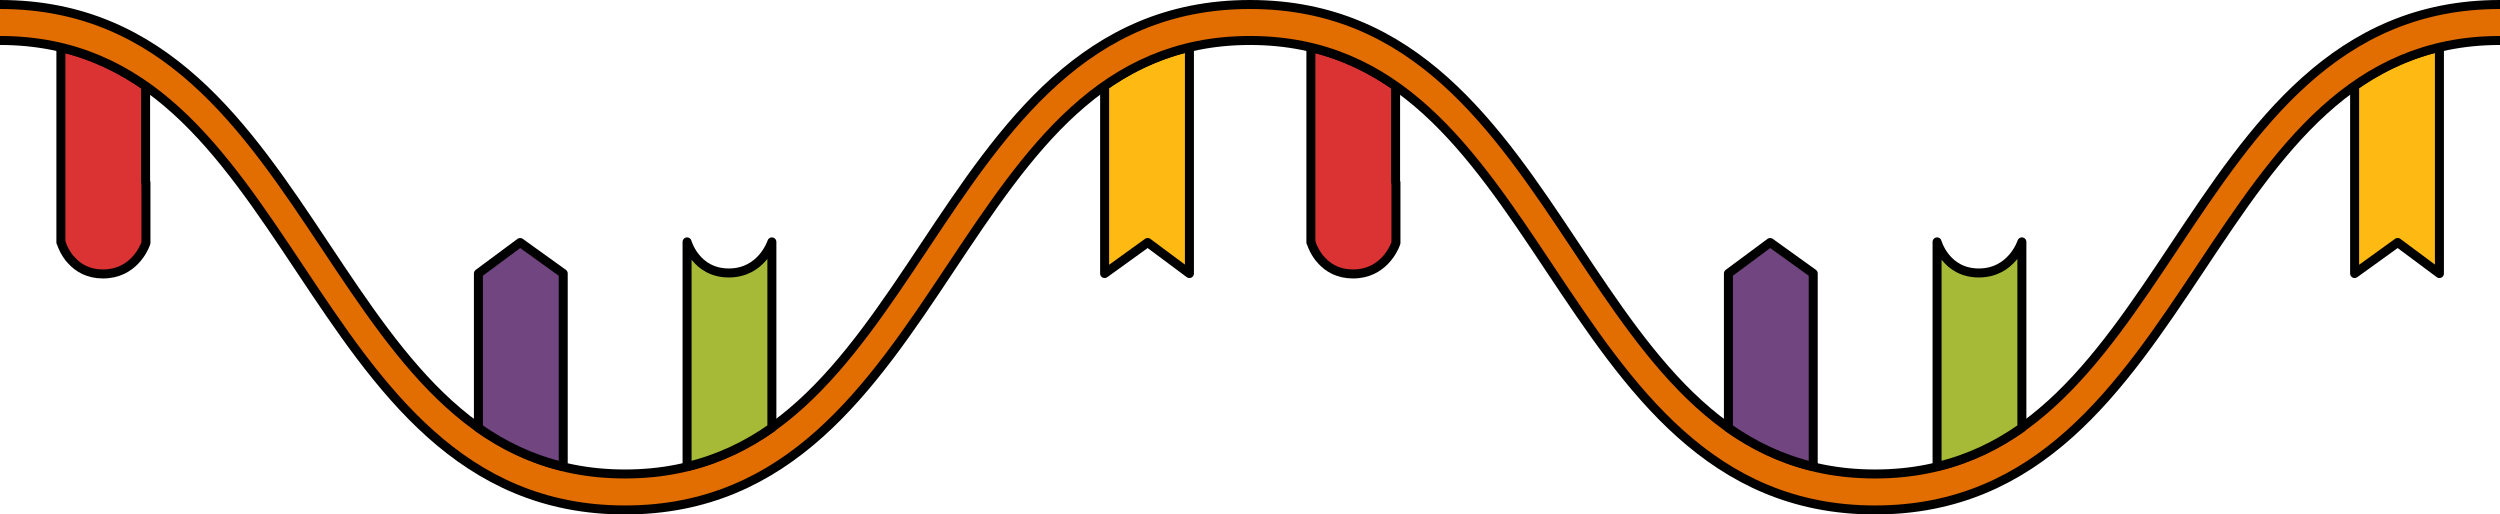
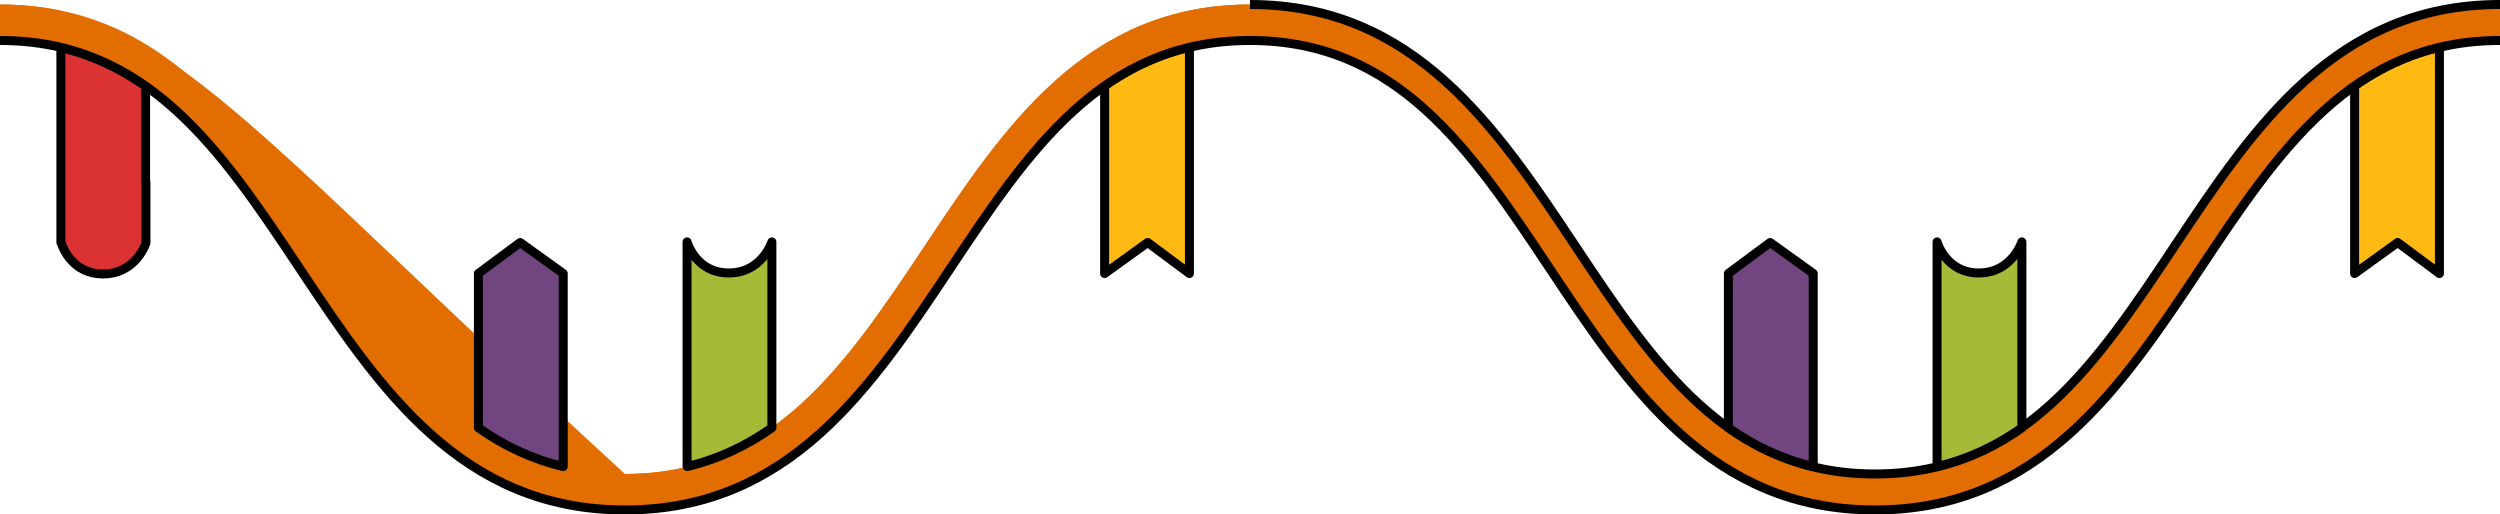
<svg xmlns="http://www.w3.org/2000/svg" version="1.1" id="Layer_1" x="0px" y="0px" width="208.414px" height="42.888px" viewBox="0 0 208.414 42.888" enable-background="new 0 0 208.414 42.888" xml:space="preserve">
  <g>
    <g>
      <g>
        <path fill="#DB3333" stroke="#000000" stroke-width="0.75" stroke-linecap="round" stroke-linejoin="round" stroke-miterlimit="10" d="     M12.167,15.219v5.03c0,0-0.01,0.02-0.02,0.06c-0.14,0.39-1.05,2.53-3.561,2.53c-1.239,0-2.06-0.52-2.59-1.09     c-0.16-0.16-0.29-0.33-0.39-0.48s-0.18-0.29-0.25-0.42c-0.18-0.35-0.25-0.6-0.25-0.6v-0.04h-0.03c0-14.43,0-3.145,0-16.245     c2.641,0.62,4.96,1.74,7.061,3.21c0,6.63,0,2.185,0,8.045H12.167z" />
      </g>
      <g>
        <path fill="#FEB913" stroke="#000000" stroke-width="0.75" stroke-linecap="round" stroke-linejoin="round" stroke-miterlimit="10" d="     M99.157,3.929c0,13.28,0,4.415,0,18.875l-3.479-2.59l-3.591,2.59c0-13.06,0-7.055,0-15.655     C94.188,5.669,96.508,4.549,99.157,3.929z" />
      </g>
      <g>
        <g>
          <path fill="#E26D00" d="M104.207,0.375c-13.721,0-20.538,10.242-27.131,20.147c-6.501,9.766-12.642,18.991-24.973,18.991      s-18.472-9.225-24.973-18.991C20.538,10.617,13.721,0.375,0,0.375v3c12.334,0,18.476,9.226,24.977,18.993      c6.593,9.904,13.409,20.145,27.127,20.145s20.534-10.24,27.127-20.145c6.501-9.768,12.643-18.993,24.977-18.993V0.375z" />
        </g>
-         <path id="changecolor_72_" fill="#E26D00" d="M104.207,0.375c-13.721,0-20.538,10.242-27.131,20.147     c-6.501,9.766-12.642,18.991-24.973,18.991s-18.472-9.225-24.973-18.991C20.538,10.617,13.721,0.375,0,0.375v3     c12.334,0,18.476,9.226,24.977,18.993c6.593,9.904,13.409,20.145,27.127,20.145s20.534-10.24,27.127-20.145     c6.501-9.768,12.643-18.993,24.977-18.993V0.375z" />
+         <path id="changecolor_72_" fill="#E26D00" d="M104.207,0.375c-13.721,0-20.538,10.242-27.131,20.147     c-6.501,9.766-12.642,18.991-24.973,18.991C20.538,10.617,13.721,0.375,0,0.375v3     c12.334,0,18.476,9.226,24.977,18.993c6.593,9.904,13.409,20.145,27.127,20.145s20.534-10.24,27.127-20.145     c6.501-9.768,12.643-18.993,24.977-18.993V0.375z" />
        <g>
          <path fill="none" stroke="#000000" stroke-width="0.75" stroke-linejoin="round" stroke-miterlimit="10" d="M0,3.375      c12.334,0,18.476,9.226,24.977,18.993c6.593,9.904,13.409,20.145,27.127,20.145s20.534-10.24,27.127-20.145      c6.501-9.768,12.643-18.993,24.977-18.993" />
-           <path fill="none" stroke="#000000" stroke-width="0.75" stroke-linejoin="round" stroke-miterlimit="10" d="M104.207,0.375      c-13.721,0-20.538,10.242-27.131,20.147c-6.501,9.766-12.642,18.991-24.973,18.991s-18.472-9.225-24.973-18.991      C20.538,10.617,13.721,0.375,0,0.375" />
        </g>
      </g>
      <g>
        <g>
          <path fill="none" stroke="#000000" stroke-width="0.75" stroke-linecap="round" stroke-linejoin="round" stroke-miterlimit="10" d="      M60.361,21.202" />
        </g>
      </g>
      <g>
        <path fill="#714580" stroke="#000000" stroke-width="0.75" stroke-linecap="round" stroke-linejoin="round" stroke-miterlimit="10" d="     M46.953,22.796c0,14.4,0,3.107,0,16.098c-2.649-0.63-4.97-1.75-7.07-3.23c0-7.829,0,0.123,0-12.867l3.48-2.58L46.953,22.796z" />
      </g>
      <g>
        <g>
          <path fill="#A6BA38" stroke="#000000" stroke-width="0.75" stroke-linecap="round" stroke-linejoin="round" stroke-miterlimit="10" d="      M64.348,20.166c0,13.011,0,7.038,0,15.497c-2.101,1.48-4.42,2.601-7.07,3.23c0-13.15,0-4.297,0-18.728      c0,0,0.72,2.591,3.48,2.591C63.518,22.757,64.348,20.166,64.348,20.166z" />
        </g>
      </g>
    </g>
    <g>
      <g>
-         <path fill="#DB3333" stroke="#000000" stroke-width="0.75" stroke-linecap="round" stroke-linejoin="round" stroke-miterlimit="10" d="     M116.374,15.219v5.03c0,0-0.01,0.02-0.02,0.06c-0.14,0.39-1.05,2.53-3.561,2.53c-1.239,0-2.06-0.52-2.59-1.09     c-0.16-0.16-0.29-0.33-0.39-0.48s-0.18-0.29-0.25-0.42c-0.18-0.35-0.25-0.6-0.25-0.6v-0.04h-0.03c0-14.43,0-3.145,0-16.245     c2.641,0.62,4.96,1.74,7.061,3.21c0,6.63,0,2.185,0,8.045H116.374z" />
-       </g>
+         </g>
      <g>
        <path fill="#FEB913" stroke="#000000" stroke-width="0.75" stroke-linecap="round" stroke-linejoin="round" stroke-miterlimit="10" d="     M203.364,3.929c0,13.28,0,4.415,0,18.875l-3.479-2.59l-3.591,2.59c0-13.06,0-7.055,0-15.655     C198.395,5.669,200.715,4.549,203.364,3.929z" />
      </g>
      <g>
        <g>
-           <path fill="#E26D00" d="M208.414,0.375c-13.721,0-20.538,10.242-27.131,20.147c-6.501,9.766-12.642,18.991-24.973,18.991      s-18.472-9.225-24.973-18.991c-6.593-9.905-13.41-20.147-27.131-20.147v3c12.334,0,18.476,9.226,24.977,18.993      c6.593,9.904,13.409,20.145,27.127,20.145s20.534-10.24,27.127-20.145c6.501-9.768,12.643-18.993,24.977-18.993V0.375z" />
-         </g>
+           </g>
        <path id="changecolor_73_" fill="#E26D00" d="M208.414,0.375c-13.721,0-20.538,10.242-27.131,20.147     c-6.501,9.766-12.642,18.991-24.973,18.991s-18.472-9.225-24.973-18.991c-6.593-9.905-13.41-20.147-27.131-20.147v3     c12.334,0,18.476,9.226,24.977,18.993c6.593,9.904,13.409,20.145,27.127,20.145s20.534-10.24,27.127-20.145     c6.501-9.768,12.643-18.993,24.977-18.993V0.375z" />
        <g>
          <path fill="none" stroke="#000000" stroke-width="0.75" stroke-linejoin="round" stroke-miterlimit="10" d="M104.207,3.375      c12.334,0,18.476,9.226,24.977,18.993c6.593,9.904,13.409,20.145,27.127,20.145s20.534-10.24,27.127-20.145      c6.501-9.768,12.643-18.993,24.977-18.993" />
          <path fill="none" stroke="#000000" stroke-width="0.75" stroke-linejoin="round" stroke-miterlimit="10" d="M208.414,0.375      c-13.721,0-20.538,10.242-27.131,20.147c-6.501,9.766-12.642,18.991-24.973,18.991s-18.472-9.225-24.973-18.991      c-6.593-9.905-13.41-20.147-27.131-20.147" />
        </g>
      </g>
      <g>
        <g>
          <path fill="none" stroke="#000000" stroke-width="0.75" stroke-linecap="round" stroke-linejoin="round" stroke-miterlimit="10" d="      M164.568,21.202" />
        </g>
      </g>
      <g>
        <path fill="#714580" stroke="#000000" stroke-width="0.75" stroke-linecap="round" stroke-linejoin="round" stroke-miterlimit="10" d="     M151.16,22.796c0,14.4,0,3.107,0,16.098c-2.649-0.63-4.97-1.75-7.07-3.23c0-7.829,0,0.123,0-12.867l3.48-2.58L151.16,22.796z" />
      </g>
      <g>
        <g>
          <path fill="#A6BA38" stroke="#000000" stroke-width="0.75" stroke-linecap="round" stroke-linejoin="round" stroke-miterlimit="10" d="      M168.555,20.166c0,13.011,0,7.038,0,15.497c-2.101,1.48-4.42,2.601-7.07,3.23c0-13.15,0-4.297,0-18.728      c0,0,0.72,2.591,3.48,2.591C167.725,22.757,168.555,20.166,168.555,20.166z" />
        </g>
      </g>
    </g>
  </g>
</svg>